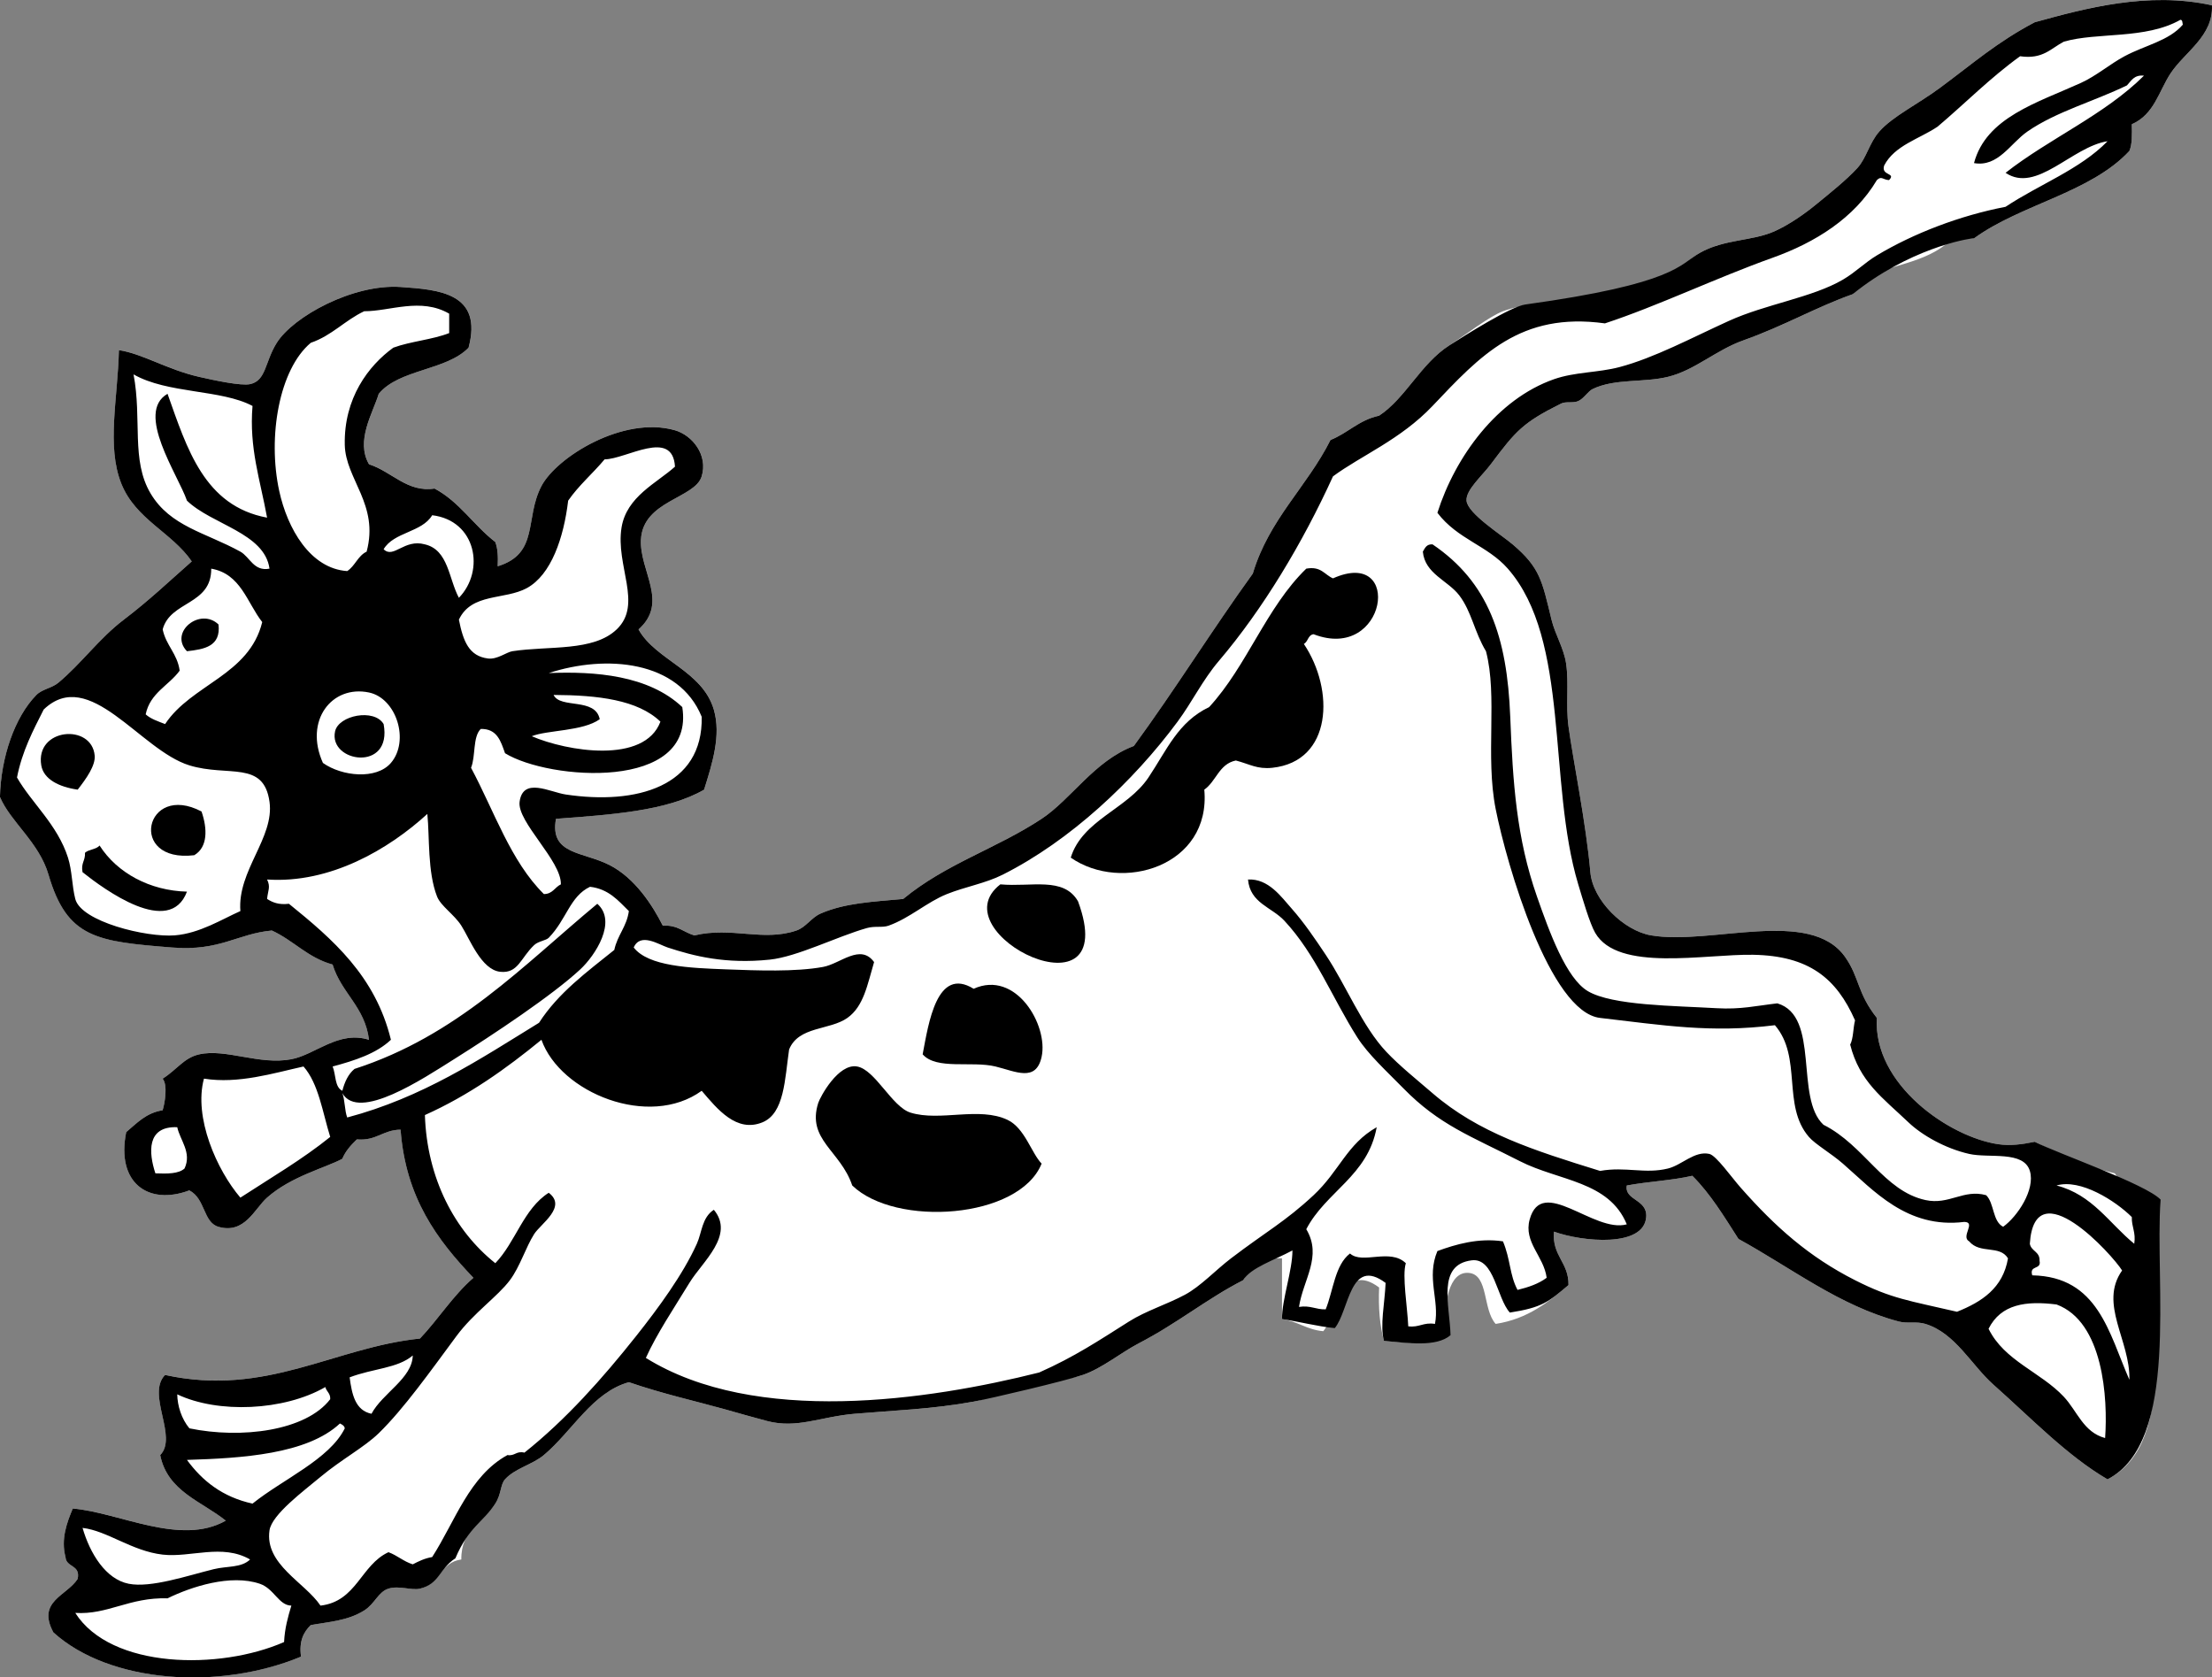
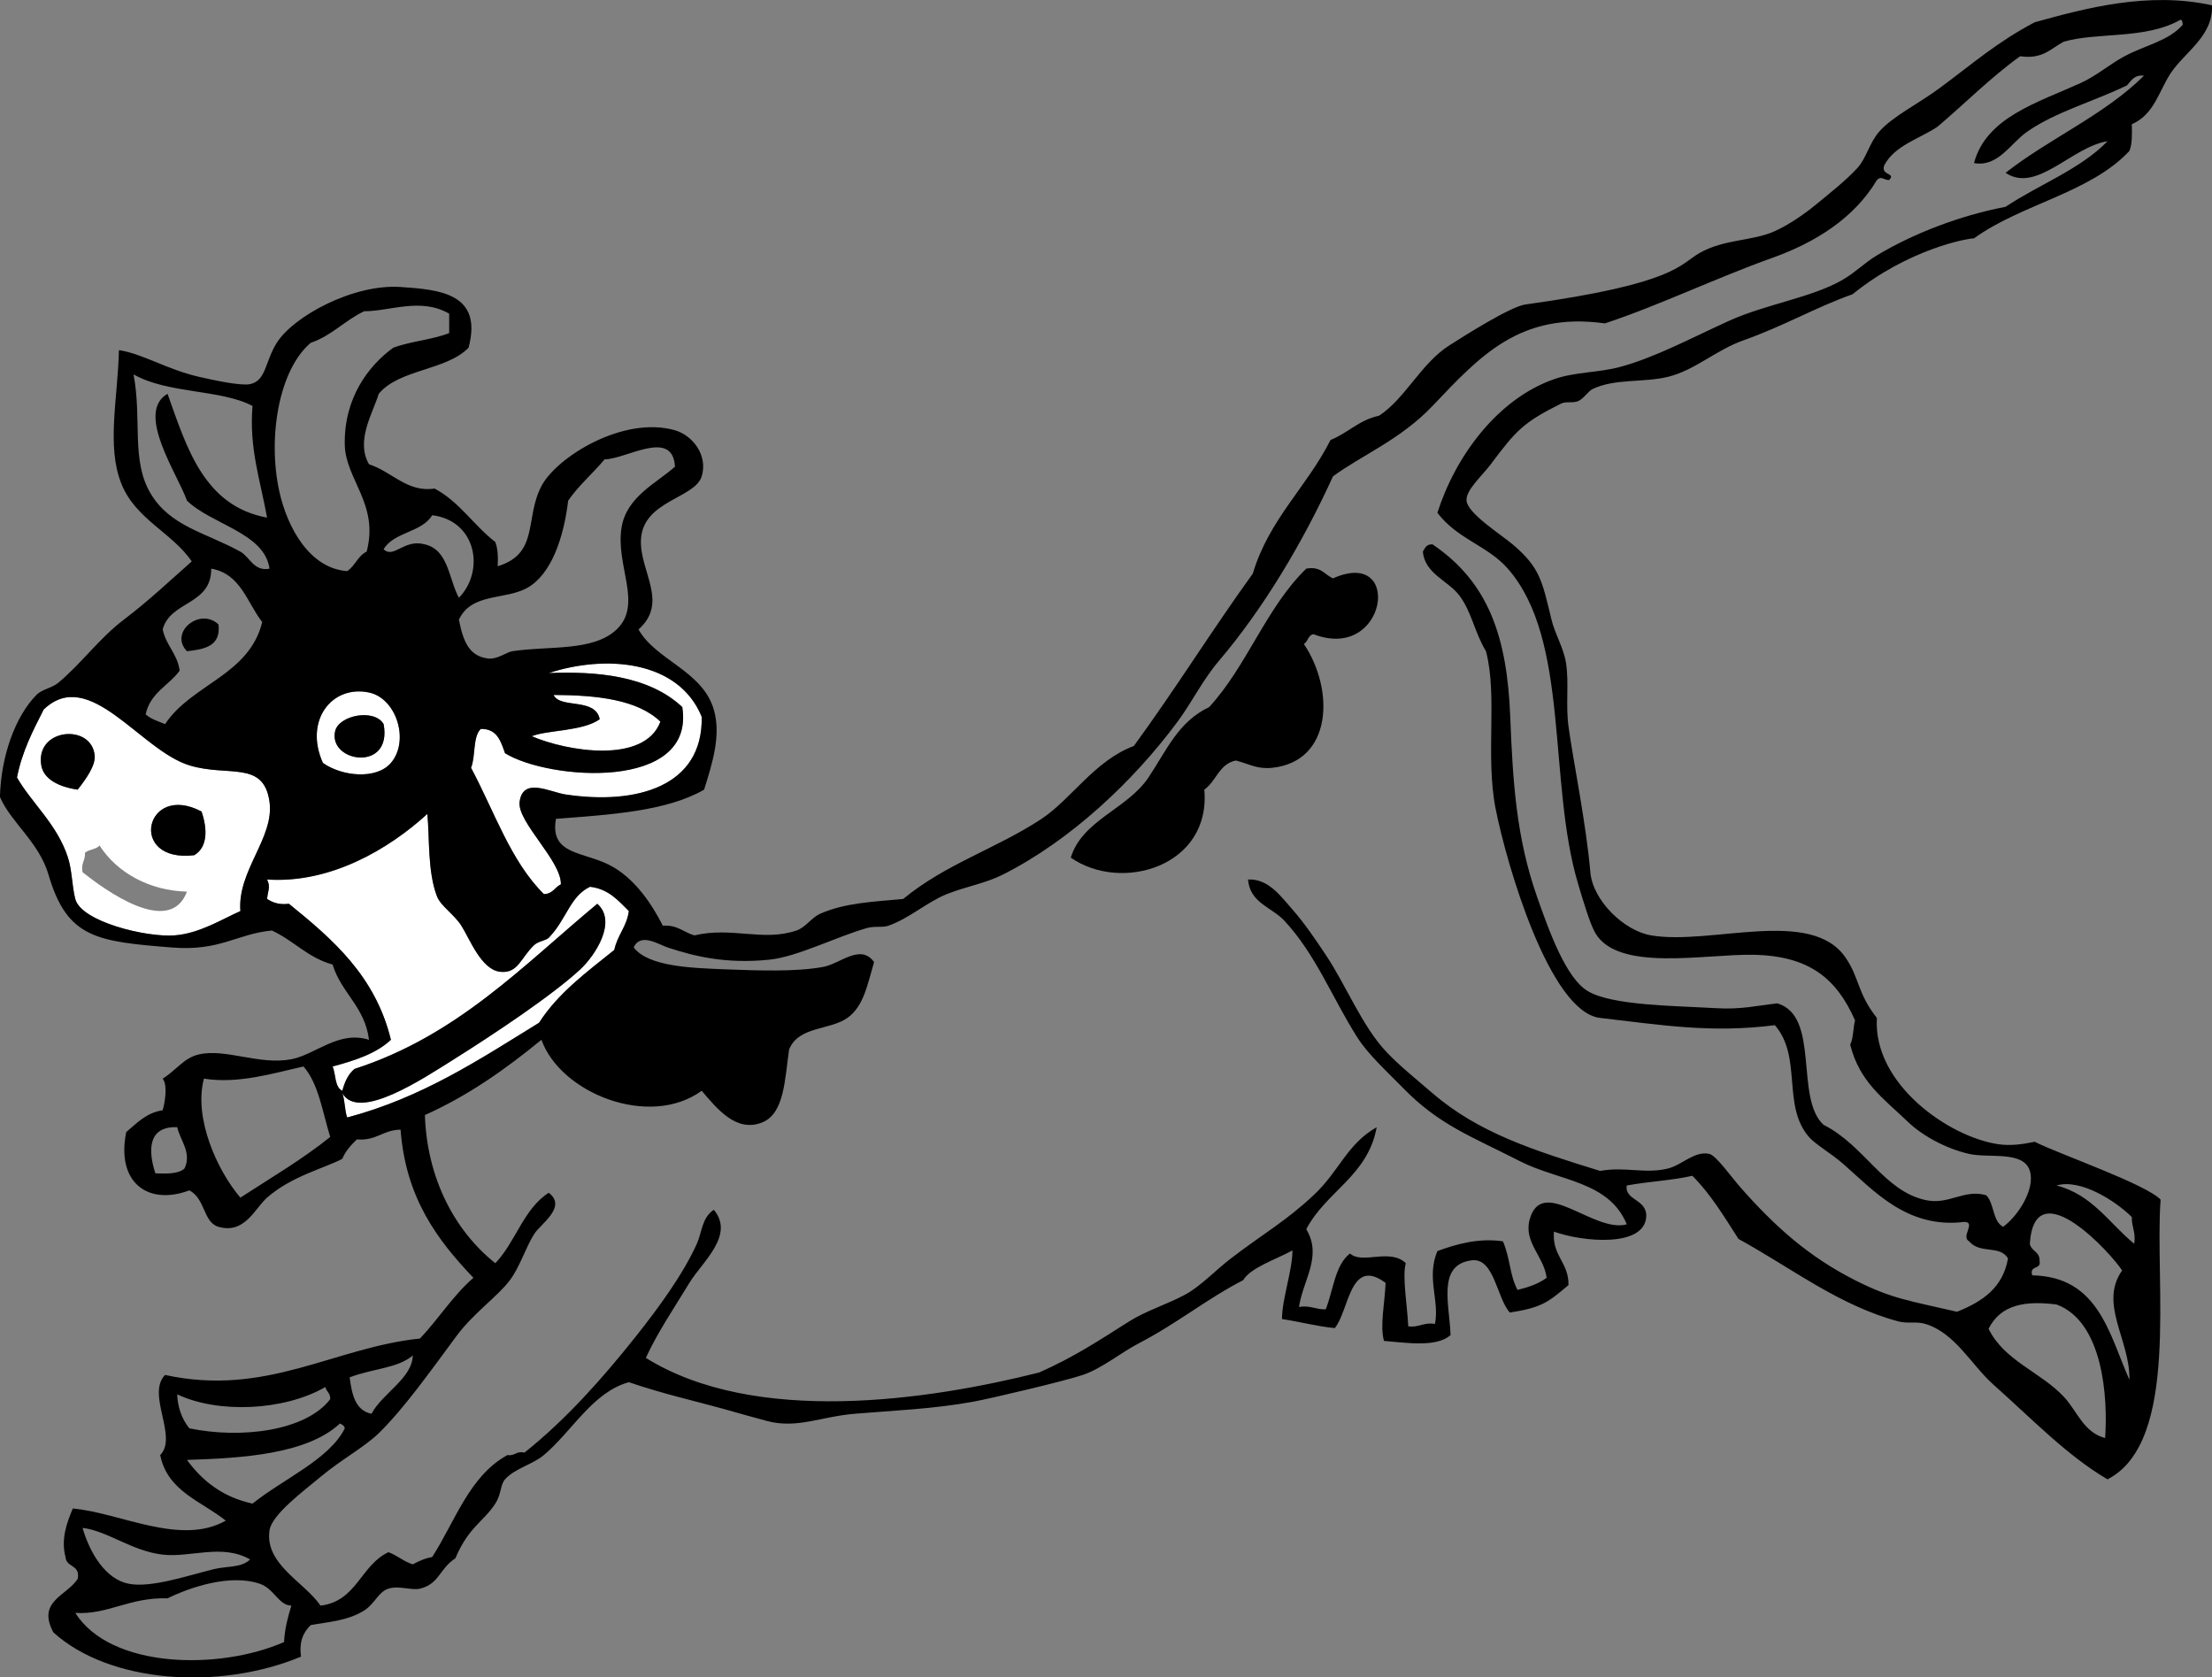
<svg xmlns="http://www.w3.org/2000/svg" viewBox="0 0 911.025 690.734">
  <rect x="0" y="0" width="911.025" height="690.734" fill="#808080" stroke="none" />
-   <path d="M838 9.16c-15.566 8.233-24.963 16.605-39 27-9.09 6.731-19.479 11.722-25 18-4.089 4.65-5.311 10.992-9 15-4.793 5.208-11.312 10.324-17 15-4.676 3.844-11.03 8.299-17 11-9.282 4.199-20.765 3.177-31 9-8.279 4.71-12.859 15.682-27 13-15.578 11.118-37.355 4.737-54 11-5.767 2.17-15.604 9.931-22 14-11.778 7.491-18.138 21.892-29 29-8.254 1.747-12.849 7.151-20 10-9.701 19.298-25.342 32.658-32 55-16.774 23.226-32.098 47.903-49 71-16.16 6.038-25.795 21.94-38 30-18.558 12.255-39.404 18.468-57 33-12.492 1.145-23.923 1.617-34 6-3.879 1.688-6.006 5.645-10 7-13.766 4.672-26.492-1.684-42 2-4.408-1.26-6.931-4.402-13-4-4.104-8.146-11.349-19.598-22-25-11-5.58-24.678-4.205-22-19 22.603-1.731 45.555-3.112 61-12 3.398-10.843 7.102-22.444 4-33-4.718-16.056-23.968-20.33-31-33 12.604-11.138.332-24.03 1-37 .828-16.068 22.198-16.912 25-26 2.699-8.754-3.793-16.933-11-19-21.256-6.097-48.752 11.046-55 23-6.979 13.354-.825 27.738-18 33 .197-3.863.036-7.369-1-10-8.853-6.814-14.762-16.571-25-22-11.256 1.717-17.531-6.956-27-10-5.61-9.661 1.567-21.018 4-29 8.434-10.233 27.809-9.524 37-19 5.954-22.381-11.877-23.911-28-25-19.585-1.323-44.182 12.141-51 23-4.934 7.858-4.31 15.585-11 17-3.695.782-14.611-1.535-21-3-13.257-3.039-23.207-9.517-33-11-.47 20.024-5.169 39.559 1 55 5.879 14.716 20.848 20.08 29 32-9.214 8.114-17.684 16.181-28 24-10.1 7.655-17.482 18.086-27 26-2.626 2.183-6.642 2.594-9 5-8.889 9.069-14.609 25.572-15 42 4.396 10.339 16.094 18.628 20 32 7.649 26.188 19.83 27.514 51 30 19.721 1.572 26.84-5.727 41-7 8.927 4.072 14.782 11.218 25 14 3.577 11.756 13.312 17.354 15 31-12.513-3.963-21.994 6.078-32 8-13.12 2.52-27.005-4.516-38-2-6.311 1.442-9.143 6.338-15 10 2.188 2.58.894 10.184 0 13-6.895 1.104-10.635 5.365-15 9-4.211 20.896 9.055 30.354 26 24 6.681 3.443 5.654 13.177 12 15 10.811 3.104 14.868-7.444 20-12 9.885-8.774 23.928-12.232 31-16 1.37-3.297 3.632-5.701 6-8 8.042.709 10.728-3.938 18-4 2.122 28.211 15.191 45.476 30 61-8.39 7.275-14.381 16.952-22 25-35.436 3.671-63.29 24.104-105 15-7.791 7.995 5.417 25.43-2 33 3.011 14.989 17.031 18.969 27 27-18.679 10.563-43.62-3.322-63-5-2.439 5.801-4.957 12.568-3 20 .283 4.384 6.281 3.053 5 9-4.551 7.006-16.902 9.175-10 22 23.101 20.945 68.218 24.028 102 10-.901-6.568 1.156-10.177 4-13 7.319-1.347 15.077-1.685 22-6 4.402-2.744 5.779-7.665 10-9 4.387-1.388 9.571.841 13 0 8-1.961 8.396-10.877 17-12-.131-12.646 9.183-15.56 14-23 2.527-3.903 2.038-7.822 4-10 4.079-4.527 11.314-6.063 16-10 11.675-9.81 20.019-25.847 35-30 14.066 4.82 27.499 7.795 39 11 6.503 1.812 12.212 3.494 18 5 12.392 3.225 21.842-1.799 36-3 16.319-1.384 32.204-1.917 49-5 7.11-1.305 13.479-5.117 21-7 7.624-1.908 16.591-1.481 24-4 7.892-2.684 15.603-9.151 23-13 16.191-8.425 27.974-18.283 43-26 3.15-5.184 7.066-9.602 16-9v25c6.418.915 10.256 4.411 17 5 5.952-7.188 8.232-29 23-18-.347 8.347.267 15.732 2 22 9.689.816 19.149 2.053 25-3-.359-12.521 1.686-25.815 10-25 8.109.795 5.597 15.031 11 21 13.269-2.065 21.677-8.99 30-16 .13-9.463-6.801-11.865-6-22 11.821 4.249 37.05 6.59 38-6 .562-7.452-9.032-6.771-8-13 8.706-1.627 18.604-2.062 27-4 7.523 7.477 13.132 16.868 19 26 21.758 11.939 41.635 27.554 66 34 3.645.964 7.279-.146 11 1 12.354 3.804 18.955 16.971 28 25 15.75 13.98 30.387 29.294 47 39 30.031-15.422 16.425-69.891 19-104-6.218-6.449-10.749-14.585-16-22-12.406-2.927-22.802-7.865-33-13-5.057 1.054-9.981 1.732-15 1-20.209-2.953-51.645-24.688-50-52-8.142-10.282-7.112-16.554-13-25-14.355-20.594-55.392-4.803-80-9-11.227-1.915-24.004-14.387-25-26-1.709-19.91-7.202-46.686-9-60-1.206-8.932.243-17.682-1-26-.94-6.292-4.531-11.933-6-18-3.888-16.066-4.731-21.431-16-31-4.77-4.05-18.557-12.72-19-18-.365-4.356 6.442-10.254 10-15 10.393-13.862 13.231-17.144 29-25 1.905-.949 4.874-.073 7-1 2.304-1.004 4.027-4.06 6-5 9.175-4.376 20.846-2.511 31-5 11.099-2.721 19.674-10.983 31-15 16.849-5.975 29.983-13.695 45-19 2.438-2.229 2.994-6.339 6-8 12.54-4.127 27.043-6.29 35-15h9c19.282-14.051 47.934-18.733 64-36 1.196-2.803 1.1-6.9 1-11 9.283-4.045 11.14-13.67 16-21 5.809-8.759 17.651-15.343 17-28-26.25-5.777-52.17 1.234-73 7z" fill="#FFF" />
-   <path d="M898 8.16c.973.027.775 1.224 1 2-5.731 6.686-15.474 8.437-24 13-6.078 3.253-11.632 8.11-18 11-18.002 8.17-39.009 14.206-44 33 9.953 1.759 14.942-8.107 22-13 11.814-8.19 27.343-12.363 41-19 1.779-1.887 2.906-4.427 7-4-16.202 16.131-38.862 25.804-57 40 12.724 8.637 27.334-10.751 42-13-11.359 11.641-28.198 17.802-42 27-18.823 3.616-37.879 10.94-53 20-4.976 2.981-8.768 6.945-14 10-12.673 7.4-31.678 10.035-47 17-15.334 6.97-30.701 15.224-45 19-8.896 2.349-18.312 1.952-27 5-23.343 8.188-40.634 31.822-48 55 8.264 10.923 20.619 13.444 29 23 25.771 29.384 16.323 87.866 29 130 1.836 6.104 4.743 16.113 7 20 9.408 16.206 45.133 8.648 65 9 23.017.406 34.332 9.629 42 27-.818 3.182-.638 7.362-2 10 3.872 15.32 13.336 21.834 24 32 5.513 5.256 15.106 10.752 25 13 8.194 1.862 22.435-1.473 25 7 2.325 7.68-5.145 18.818-11 23-4.428-2.238-3.609-9.725-7-13-9.306-2.619-15.217 4.135-25 2-17.146-3.742-25.093-22.51-42-31-11.94-11.061-1.234-44.767-19-50-8.744 1.006-15.037 2.58-25 2-17.556-1.022-42.922-1.072-53-7-8.956-5.268-15.845-24.278-21-39-8.444-24.114-9.926-46.65-11-74-1.297-33.03-8.994-55.397-32-71-2.503-.169-3.131 1.536-4 3 .861 9.151 10.325 11.857 15 18 5.109 6.713 6.191 15.017 11 23 4.869 18.449-.333 43.151 4 65 4.549 22.936 22.26 83.602 43 86 25.971 3.004 45.622 6.301 72 3 11.376 13.181 2.808 33.039 14 46 2.617 3.031 9.09 6.732 14 11 12.617 10.962 26.355 26.915 50 24 5.03.097-1.584 6.039 2 8 4.524 5.364 12.538 1.367 16 7-2.079 12.254-10.763 17.904-21 22-19.725-4.592-26.877-5.328-42-13-19.031-9.654-32.737-21.868-47-38-3.913-4.426-10.191-13.375-13-14-6.085-1.354-11.253 4.565-17 6-9.482 2.365-17.52-.887-28 1-27.434-8.49-50.021-15.645-69-32-6.232-5.372-13.592-11.271-19-17-10.037-10.632-16.503-27.258-25-40-4.315-6.473-8.938-13.289-14-19-4.389-4.95-9.587-12.421-18-12 .843 9.771 9.72 11.324 15 17 12.932 13.9 19.674 31.738 30 48 4.467 7.035 12.284 14.139 19 21 14.768 15.087 27.723 19.65 48 30 16.054 8.193 36.632 8.117 44 26-13.583 3.742-34.952-20.34-40-2-2.586 9.396 5.863 15.119 7 24-3.23 2.436-7.442 3.892-12 5-3.321-6.248-2.823-12.383-6-20-10.107-1.522-19.559 1.267-27 4-4.621 10.934.922 20.304-1 30-4.771-.772-6.438 1.562-11 1-.356-7.963-2.582-20.914-1-26-6.537-6.325-17.862.622-23-4-6.213 4.787-6.85 15.15-10 23-4.125.125-6.262-1.738-11-1 1.662-11.188 9.715-20.758 3-32 8.104-15.562 25.384-21.949 29-42-12.287 6.947-15.319 18.036-26 28-11.665 10.881-19.604 15.028-34 26-6.38 4.862-12.553 11.555-19 15-7.612 4.066-15.98 6.568-23 11-12.409 7.836-22.405 14.525-37 21-45.587 11.478-116.9 22.031-162-6 4.491-9.943 11.503-20.355 18-31 5.231-8.571 18.737-19.529 10-30-4.937 3.211-4.889 9.319-7 14-5.713 12.667-15.866 26.492-25 38-13.817 17.407-28.938 34.428-46 48-3.469-.802-3.844 1.489-7 1-15.718 8.615-21.485 27.182-31 42-3.142.523-5.579 1.754-8 3-3.815-1.186-6.339-3.661-10-5-11.413 5.254-13.074 20.259-28 22-6.445-9.603-23.052-16.957-21-31 .952-6.512 14.127-16.249 21-22 8.581-7.18 18.077-12.227 24-18 10.341-10.082 21.369-25.646 32-40 7.074-9.552 16.95-16.254 22-23 4.168-5.567 6.531-13.552 10-19 2.713-4.261 13.667-11.188 6-17-10.394 6.604-13.644 20.355-22 29-16.712-13.315-28.146-34.874-29-61 18.179-8.154 33.521-19.146 48-31 7.771 21.88 44.361 36.713 66 21 6.479 7.602 14.35 17.34 25 13 9.09-3.704 9.224-17.816 11-30 3.89-9.658 16.734-7.857 24-13 6.774-4.794 8.254-13.778 11-23-5.649-7.758-13.833.679-21 2-11.325 2.087-27.119 1.488-40 1-14.901-.564-31.99-1.218-38-9 2.755-6.289 10.253-1.23 14 0 10.773 3.54 23.809 6.888 42 5 11.376-1.182 27.54-9.447 40-13 3.355-.957 6.423-.075 9-1 8.755-3.141 15.809-9.729 24-13 7.705-3.078 15.845-4.396 23-8 27.762-13.979 53.767-38.379 72-63 5.927-8.004 10.306-17.138 17-25 18.16-21.328 34.518-48.602 47-76 11.43-8.481 27.831-15.126 41-29 19.653-20.706 36.105-38.82 71-34 21.618-7.1 45.922-18.763 69-27 17.634-6.294 33.696-16.339 43-32 1.904-1.874 2.513-.109 5 0 3.105-3.09-3.386-1.689-2-6 4.336-8.331 14.427-10.907 22-16 11.381-9.619 21.779-20.22 34-29 9.377 1.377 12.72-3.28 18-6 13.86-3.995 33.59-.837 48-9zm-349 230c-3.502-1.498-4.891-5.11-11-4-16.445 15.888-24.475 40.192-40 57-12.8 6.119-17.364 17.581-25 29-8.723 13.044-27.201 17.447-32 33 20.935 14.566 57.853 3.555 55-28 4.908-3.425 6.069-10.598 13-12 5.764 1.515 8.77 3.662 15 3 24.716-2.625 25.746-32.022 13-51 1.762-.905 1.652-3.681 4-4 30.19 11.68 37.06-36 8-23zm-105 133c-5.949-10.312-19.267-5.807-32-7-26.05 20.13 50.64 57.51 32 7zm-34 68c8.284 2.014 16.702 6.596 19-4 2.815-12.979-10.576-35.913-28-28-15.173-9.369-18.556 14.161-21 27 5.73 6.5 20.25 2.63 30 5zm5 22c-11.766-5.604-27.829.78-40-3-7.647-2.375-14.533-17.687-22-19-7.775-1.368-15.23 12.585-16 15-4.831 15.157 9.176 19.642 14 34 17.859 17.247 68.764 13.824 78-9-4.2-4.34-6.95-14.64-14-18zM185 129.16v8c-6.946 2.72-15.937 3.396-23 6-10.263 7.417-20.405 20.82-20 40 .301 14.241 14.225 24.538 9 44-3.626 1.707-4.754 5.912-8 8-15.205-1.022-24.626-17.472-28-33-4.855-22.348-.014-50.102 13-61 8.689-2.977 14.067-9.266 22-13 10.61.03 23.28-5.78 35 1zM55 154.16c13.988 8.025 36.095 6.125 49 13-1.44 17.434 3.17 30.421 6 46-25.85-4.816-32.951-28.383-41-51-13.455 7.735 4.347 33.391 8 44 10.213 9.87 31.963 13.258 34 28-6.491 1.267-8.108-4.852-12-7-14.283-7.882-28.889-10.327-37-24-8.096-13.65-3.463-30.48-7-49zM278 192.16c-7.556 6.784-19.911 12.306-22 25-2.6 15.797 8.854 31.614-2 42-9.667 9.25-27.933 6.689-43 9-2.335.358-6.213 3.476-10 3-7.849-.986-10.23-7.068-12-16 5.194-11.096 18.896-8.026 28-13 10.052-5.491 15.188-20.779 17-36 4.359-6.308 10.147-11.187 15-17 8.98-.09 28.01-12.87 29 3zM189 246.16c-4.214-7.786-4.279-19.721-14-22-8.554-2.384-12.917 6.087-17 2 4.208-7.126 15.773-6.893 20-14 18.14 2.19 21.86 22.84 11 34zM87 234.16c12.203 2.131 14.71 13.956 21 22-5.397 21.937-29.114 25.553-40 42-2.876-1.124-5.899-2.101-8-4 1.814-8.853 9.501-11.833 14-18-.963-7.037-5.639-10.361-7-17 3.181-11.82 20.087-9.91 20-25zm-10 34c7.2-.8 14.006-1.994 13-11-7.534-7.27-20.542 3.2-13 11z" fill="#FFF" />
  <path d="M541 261.16c-2.348.319-2.238 3.095-4 4 12.746 18.978 11.716 48.375-13 51-6.23.662-9.236-1.485-15-3-6.931 1.402-8.092 8.575-13 12 2.853 31.555-34.065 42.566-55 28 4.799-15.553 23.277-19.956 32-33 7.636-11.419 12.2-22.881 25-29 15.525-16.808 23.555-41.112 40-57 6.109-1.11 7.498 2.502 11 4 29.06-13 22.19 34.68-8 23zM90 257.16c1.006 9.006-5.8 10.2-13 11-7.542-7.8 5.466-18.27 13-11z" />
  <path d="M231 364.16c-2.509 1.156-3.349 3.984-7 4-13.743-13.59-20.46-34.207-30-52 1.956-4.711.634-12.699 4-16 6.796-.129 8.244 5.089 10 10 18.065 11.143 78.484 15.734 73-19-13.891-13.116-35.925-14.79-55-14 23.578-7.691 53.525-5.268 63 18 .596 28.788-26.95 36.354-56 32-6.557-.983-17.623-7.307-19 3-1.1 8.27 17.27 24.3 17 34zM133 314.16c-7.846-17.412 3.669-32.236 19-29 11.297 2.385 16.797 19.904 9 29-5.98 6.97-20.17 5.56-28 0zm5-13c-2.792 12.824 23.701 16.922 20-3-3.88-6.54-18.56-3.62-20 3zM99 375.16c-7.55 3.345-16.763 9.181-27 10-11.691.936-38.615-5.635-41-15-1.387-5.445-1.286-11.631-3-17-4.346-13.614-15.06-22.602-21-33 2.121-10.879 6.634-19.366 11-28 18.832-18.028 39.672 16.745 60 23 15.923 4.899 30.605-2.195 33 15 2.06 14.83-13.31 28.35-12 45zm-60-64c-1.153-13.388-24.577-11.385-22 4 .956 5.705 7.275 8.901 15 10 3.651-4.68 7.347-9.97 7-14zm41 41c5.63-3.318 5.447-10.931 3-18-23.296-12.28-30.624 21.32-3 18zm-39-4c-1.333 1.667-4.447 1.553-6 3 .22 3.22-1.769 4.23-1 8 8.895 7.048 35.861 26.963 43 8-15.265-.39-28.749-7.66-36-19z" fill="#FFF" />
  <path d="M228 286.16c18.254.08 34.661 2.005 44 11-6.595 17.59-38.521 12.231-53 6 6.404-2.581 21.075-2.003 28-7-1.8-9.07-16.3-4.19-19-10z" fill="#FFF" />
  <path d="M158 298.16c3.701 19.922-22.792 15.824-20 3 1.44-6.62 16.12-9.54 20-3zM32 325.16c-7.725-1.099-14.044-4.295-15-10-2.577-15.385 20.847-17.388 22-4 .347 4.03-3.349 9.32-7 14zM83 334.16c2.447 7.069 2.63 14.682-3 18-27.624 3.32-20.296-30.28 3-18z" />
  <path d="M176 335.16c.967 9.617.032 23.884 4 34 1.55 3.949 7.056 7.385 10 12 3.469 5.438 8.176 18.142 16 19 7.429.814 8.427-5.76 14-11 1.713-1.611 4.913-1.883 6-3 7.374-7.583 8.706-17.069 17-21 7.747.92 11.621 5.713 16 10-.886 6.447-4.736 9.931-6 16-11.264 9.068-23.037 17.63-31 30-24.353 14.979-47.914 30.752-79 39-1.097-2.903-.903-7.098-2-10 6.703 11.738 33.187-5.955 46-14 16.123-10.123 40.496-26.297 52-37 6.145-5.717 15.282-19.692 7-27-30.598 25.402-57.659 54.342-100 68-2.55 2.116-4.042 5.291-5 9-3.214-1.452-2.623-6.711-4-10 9.196-2.471 18.007-5.326 24-11-6.396-26.271-23.953-41.381-42-56-4.178.511-6.776-.559-9-2 .351-3.602 1.529-4.819 0-8 25.96 1.75 50.05-12.42 66-27z" fill="#FFF" />
-   <path d="M77 367.16c-7.139 18.963-34.105-.952-43-8-.769-3.77 1.22-4.78 1-8 1.553-1.447 4.667-1.333 6-3 7.251 11.34 20.735 18.61 36 19zM412 364.16c12.733 1.193 26.051-3.312 32 7 18.64 50.51-58.05 13.13-32-7zM380 434.16c2.444-12.839 5.827-36.369 21-27 17.424-7.913 30.815 15.021 28 28-2.298 10.596-10.716 6.014-19 4-9.75-2.37-24.27 1.5-30-5zM429 479.16c-9.236 22.824-60.141 26.247-78 9-4.824-14.358-18.831-18.843-14-34 .77-2.415 8.225-16.368 16-15 7.467 1.313 14.353 16.625 22 19 12.171 3.78 28.234-2.604 40 3 7.05 3.36 9.8 13.66 14 18z" />
-   <path d="M136 468.16c-11.434 9.231-24.479 16.854-37 25-9.666-11.307-19.334-32.992-15-49 14.186 2.267 28.65-2.262 41-5 6.24 7.1 7.83 18.84 11 29zM73 464.16c1.171 5.416 6.073 10.438 3 17-2.44 2.227-7.14 2.192-12 2-2.77-8.4-3.732-19.5 9-19zM879 512.16c-10.295-8.371-17.161-20.172-32-24 9.777-2.91 24.244 6.274 31 13-.12 4.12 1.74 6.26 1 11zM874 523.16c-9.702 13.752 3.432 28.82 3 45-8.45-19.217-12.855-42.479-40-43-1.366-4.366 3.872-2.128 3-6 .177-3.843-3.455-3.878-4-7 1.95-30.93 34.13 4.67 38 11z" fill="#FFF" />
-   <path d="M867 592.16c-8.957-2.406-11.439-11.055-17-17-9.552-10.213-24.51-14.764-31-28 5.127-10.195 15.44-11.572 28-10 19.29 7.12 21.17 38.66 20 55zM170 558.16c-.224 9.449-12.483 15.512-17 24-6.653-1.349-8.069-7.932-9-15 9.74-3.71 19.7-3.66 26-9zM136 576.16c-10.021 13.089-36.656 16.425-58 12-3.3-3.959-4.927-9.363-5-14 16.765 7.975 43.917 6.838 61-3 .43 1.9 2.15 2.51 2 5zM140 586.16c.89.442 1.789.878 2 2-6.281 12.752-25.623 21.02-38 31-12.306-2.694-20.67-9.33-27-18 22.56-.69 49.47-2.32 63-15zM103 642.16c-3.632 3.514-9.441 2.629-15 4-10.728 2.646-25.838 7.812-35 6-9.458-1.872-15.938-12.432-19-23 10.18 1.178 20.306 9.542 33 11 11.526 1.32 24.469-4.64 36 2zM120 661.16c-1.39 4.609-2.726 9.272-3 15-26.513 11.641-71.32 11.123-86-12 13.416.861 22.224-6.487 38-6 9.82-4.803 25.999-10.073 38-6 5.92 2.01 7.77 8.93 13 9z" fill="#FFF" />
  <path d="M911 2.16c.651 12.657-11.191 19.241-17 28-4.86 7.33-6.717 16.955-16 21 .1 4.1.196 8.197-1 11-16.066 17.267-44.718 21.949-64 36-3 0-27.209 4.535-50 23-15.017 5.305-28.151 13.025-45 19-11.326 4.017-19.901 12.279-31 15-10.154 2.489-21.825.624-31 5-1.973.94-3.696 3.996-6 5-2.126.927-5.095.051-7 1-15.769 7.856-18.607 11.138-29 25-3.558 4.746-10.365 10.644-10 15 .443 5.28 14.23 13.95 19 18 11.269 9.569 12.112 14.934 16 31 1.469 6.067 5.06 11.708 6 18 1.243 8.318-.206 17.068 1 26 1.798 13.314 7.291 40.09 9 60 .996 11.613 13.773 24.085 25 26 24.608 4.197 65.645-11.594 80 9 5.888 8.446 4.858 14.718 13 25-1.645 27.312 29.791 49.047 50 52 5.019.732 9.943.054 15-1 10.198 5.135 45.643 17.364 51.86 23.812-2.575 34.109 8.171 99.766-21.86 115.19-16.613-9.706-31.25-25.02-47-39-9.045-8.029-15.646-21.196-28-25-3.721-1.146-7.355-.036-11-1-24.365-6.446-44.242-22.061-66-34-5.868-9.132-11.477-18.523-19-26-8.396 1.938-18.294 2.373-27 4-1.032 6.229 8.562 5.548 8 13-.95 12.59-26.179 10.249-38 6-.801 10.135 6.13 12.537 6 22-8.323 7.01-10.895 9.26-24.163 11.325-5.403-5.97-6.395-22.676-15.697-21.513-14.435 1.806-9.08 18.295-8.721 30.814-5.851 5.053-17.729 3.188-27.419 2.372-1.733-6.268.328-15.537.675-23.884-14.768-11-14.979 11.416-20.931 18.604-6.744-.589-15.326-2.806-21.744-3.721 0-8.333 4.303-19.923 4.303-28.256-7.559 4.068-17.152 7.072-20.303 12.256-15.026 7.717-26.81 17.575-43 26-7.397 3.849-15.108 10.316-23 13-7.409 2.519-37.891 9.695-45 11-16.796 3.083-32.682 3.616-49 5-14.158 1.201-23.608 6.225-36 3-5.788-1.506-11.497-3.188-18-5-11.501-3.205-24.934-6.18-39-11-14.981 4.152-23.325 20.19-35 30-4.686 3.937-11.921 5.473-16 10-1.962 2.178-1.473 6.097-4 10-4.817 7.44-11.036 9.652-16.442 22.515-6.68 4.36-6.57 10.54-14.57 12.5-3.429.841-8.613-1.389-13 0-4.221 1.335-5.598 6.256-10 9-6.923 4.315-14.681 4.652-22 6-2.844 2.823-4.901 6.432-4 13-33.782 14.027-78.899 10.945-102-10-6.902-12.825 5.449-14.994 10-22 1.281-5.947-4.717-4.616-5-9-1.957-7.433.561-14.199 3-20 19.38 1.678 44.321 15.563 63 5-9.969-8.031-23.989-12.011-27-27 7.417-7.57-5.791-25.005 2-33 41.71 9.104 69.564-11.329 105-15 7.619-8.048 13.61-17.725 22-25-14.809-15.524-27.878-32.789-30-61-7.272.062-9.958 4.709-18 4-2.368 2.299-4.63 4.703-6 8-7.072 3.768-21.115 7.226-31 16-5.132 4.556-9.189 15.104-20 12-6.346-1.823-5.319-11.557-12-15-16.945 6.354-30.211-3.104-26-24 4.365-3.635 8.105-7.896 15-9 .894-2.816 2.188-10.42 0-13 5.857-3.662 8.689-8.558 15-10 10.995-2.516 24.88 4.52 38 2 10.006-1.922 19.487-11.963 32-8-1.688-13.646-11.423-19.244-15-31-10.218-2.782-16.073-9.928-25-14-14.16 1.273-21.279 8.572-41 7-31.17-2.486-43.351-3.812-51-30-3.906-13.372-15.604-21.661-20-32 .391-16.428 6.111-32.931 15-42 2.358-2.406 6.374-2.817 9-5 9.518-7.914 16.9-18.345 27-26 10.316-7.819 18.786-15.886 28-24-8.152-11.92-23.121-17.284-29-32-6.169-15.441-1.47-34.976-1-55 9.793 1.483 19.743 7.961 33 11 6.389 1.465 17.305 3.782 21 3 6.69-1.415 6.066-9.142 11-17 6.818-10.859 31.415-24.323 51-23 16.123 1.089 33.954 2.619 28 25-9.191 9.476-28.566 8.767-37 19-2.433 7.982-9.61 19.339-4 29 9.469 3.044 15.744 11.717 27 10 10.238 5.429 16.147 15.186 25 22 1.036 2.631 1.197 6.137 1 10 17.175-5.262 11.021-19.646 18-33 6.248-11.954 33.744-29.097 55-23 7.207 2.067 13.699 10.246 11 19-2.802 9.088-24.172 9.932-25 26-.668 12.97 11.604 25.862-1 37 7.032 12.67 26.282 16.944 31 33 3.102 10.556-.602 22.157-4 33-15.445 8.888-38.397 10.269-61 12-2.678 14.795 11 13.42 22 19 10.651 5.402 17.896 16.854 22 25 6.069-.402 8.592 2.74 13 4 15.508-3.684 28.234 2.672 42-2 3.994-1.355 6.121-5.312 10-7 10.077-4.383 21.508-4.855 34-6 17.596-14.532 38.442-20.745 57-33 12.205-8.06 21.84-23.962 38-30 16.902-23.097 32.226-47.774 49-71 6.658-22.342 22.299-35.702 32-55 7.151-2.849 11.746-8.253 20-10 10.862-7.108 17.222-21.509 29-29 6.396-4.069 25.129-15.945 31.232-16.791 62.14-8.604 63.487-16.499 71.768-21.209 10.235-5.823 21.718-4.801 31-9 5.97-2.701 12.324-7.156 17-11 5.688-4.676 12.207-9.792 17-15 3.689-4.008 4.911-10.35 9-15 5.521-6.278 15.91-11.269 25-18 14.037-10.395 23.434-18.767 39-27 20.83-5.766 46.75-12.777 73-7zm-61 15c-5.28 2.72-8.623 7.377-18 6-12.221 8.78-22.619 19.381-34 29-7.573 5.093-17.664 7.669-22 16-1.386 4.311 5.105 2.91 2 6-2.487-.109-3.096-1.874-5 0-9.304 15.661-25.366 25.706-43 32-23.078 8.237-47.382 19.9-69 27-34.895-4.82-51.347 13.294-71 34-13.169 13.874-29.57 20.519-41 29-12.482 27.398-28.84 54.672-47 76-6.694 7.862-11.073 16.996-17 25-18.233 24.621-44.238 49.021-72 63-7.155 3.604-15.295 4.922-23 8-8.191 3.271-15.245 9.859-24 13-2.577.925-5.645.043-9 1-12.46 3.553-28.624 11.818-40 13-18.191 1.888-31.227-1.46-42-5-3.747-1.23-11.245-6.289-14 0 6.01 7.782 23.099 8.436 38 9 12.881.488 28.675 1.087 40-1 7.167-1.321 15.351-9.758 21-2-2.746 9.222-4.226 18.206-11 23-7.266 5.143-20.11 3.342-24 13-1.776 12.184-1.91 26.296-11 30-10.65 4.34-18.521-5.398-25-13-21.639 15.713-58.229.88-66-21-14.479 11.854-29.821 22.846-48 31 .854 26.126 12.288 47.685 29 61 8.356-8.645 11.606-22.396 22-29 7.667 5.812-3.287 12.739-6 17-3.469 5.448-5.832 13.433-10 19-5.05 6.746-14.926 13.448-22 23-10.631 14.354-21.659 29.918-32 40-5.923 5.773-15.419 10.82-24 18-6.873 5.751-20.048 15.488-21 22-2.052 14.043 14.555 21.397 21 31 14.926-1.741 16.587-16.746 28-22 3.661 1.339 6.185 3.814 10 5 2.421-1.246 4.858-2.477 8-3 9.515-14.818 15.282-33.385 31-42 3.156.489 3.531-1.802 7-1 17.062-13.572 32.183-30.593 46-48 9.134-11.508 19.287-25.333 25-38 2.111-4.681 2.063-10.789 7-14 8.737 10.471-4.769 21.429-10 30-6.497 10.645-13.509 21.057-18 31 45.099 28.031 116.41 17.478 162 6 14.595-6.475 24.591-13.164 37-21 7.02-4.432 15.388-6.934 23-11 6.447-3.445 12.62-10.138 19-15 14.396-10.972 22.335-15.119 34-26 10.681-9.964 13.713-21.053 26-28-3.616 20.051-20.896 26.438-29 42 6.715 11.242-1.338 20.812-3 32 4.738-.738 6.875 1.125 11 1 3.15-7.85 3.787-18.213 10-23 5.138 4.622 16.463-2.325 23 4-1.582 5.086.644 18.037 1 26 4.562.562 6.229-1.772 11-1 1.922-9.696-3.621-19.066 1-30 7.441-2.733 16.893-5.522 27-4 3.177 7.617 2.679 13.752 6 20 4.558-1.108 8.77-2.564 12-5-1.137-8.881-9.586-14.604-7-24 5.048-18.34 26.417 5.742 40 2-7.368-17.883-27.946-17.807-44-26-20.277-10.35-33.232-14.913-48-30-6.716-6.861-14.533-13.965-19-21-10.326-16.262-17.068-34.1-30-48-5.28-5.676-14.157-7.229-15-17 8.413-.421 13.611 7.05 18 12 5.062 5.711 9.685 12.527 14 19 8.497 12.742 14.963 29.368 25 40 5.408 5.729 12.768 11.628 19 17 18.979 16.355 41.566 23.51 69 32 10.48-1.887 18.518 1.365 28-1 5.747-1.435 10.915-7.354 17-6 2.809.625 9.087 9.574 13 14 14.263 16.132 27.969 28.346 47 38 15.123 7.672 22.275 8.408 42 13 10.237-4.096 18.921-9.746 21-22-3.462-5.633-11.476-1.636-16-7-3.584-1.961 3.03-7.903-2-8-23.645 2.915-37.383-13.038-50-24-4.91-4.268-11.383-7.969-14-11-11.192-12.961-2.624-32.819-14-46-26.378 3.301-46.029.004-72-3-20.74-2.398-38.451-63.064-43-86-4.333-21.849.869-46.551-4-65-4.809-7.983-5.891-16.287-11-23-4.675-6.143-14.139-8.849-15-18 .869-1.464 1.497-3.169 4-3 23.006 15.603 30.703 37.97 32 71 1.074 27.35 2.556 49.886 11 74 5.155 14.722 12.044 33.732 21 39 10.078 5.928 35.444 5.978 53 7 9.963.58 16.256-.994 25-2 17.766 5.234 7.06 38.939 19 50 16.907 8.49 24.854 27.258 42 31 9.783 2.135 15.694-4.619 25-2 3.391 3.275 2.572 10.762 7 13 5.855-4.181 13.325-15.32 11-23-2.565-8.473-16.806-5.138-25-7-9.894-2.248-19.487-7.744-25-13-10.664-10.166-20.128-16.68-24-32 1.362-2.638 1.182-6.818 2-10-7.668-17.371-18.983-26.594-42-27-19.867-.352-55.592 7.206-65-9-2.257-3.887-5.164-13.896-7-20-12.677-42.134-3.229-100.62-29-130-8.381-9.556-20.736-12.077-29-23 7.366-23.178 24.657-46.812 48-55 8.688-3.048 18.104-2.651 27-5 14.299-3.776 29.666-12.03 45-19 15.322-6.965 34.327-9.6 47-17 5.232-3.055 9.024-7.019 14-10 15.121-9.06 34.177-16.384 53-20 13.802-9.198 30.641-15.359 42-27-14.666 2.249-29.276 21.637-42 13 18.138-14.196 40.798-23.869 57-40-4.094-.427-5.221 2.113-7 4-13.657 6.637-29.186 10.81-41 19-7.058 4.893-12.047 14.759-22 13 4.991-18.794 25.998-24.83 44-33 6.368-2.89 11.922-7.747 18-11 8.526-4.563 18.269-6.314 24-13-.225-.776-.027-1.973-1-2-14.41 8.163-34.14 5.005-48 9zm-700 111c-7.933 3.734-13.311 10.023-22 13-13.014 10.898-17.855 38.652-13 61 3.374 15.528 12.795 31.978 28 33 3.246-2.088 4.374-6.293 8-8 5.225-19.462-8.699-29.759-9-44-.405-19.18 9.737-32.583 20-40 7.063-2.604 16.054-3.28 23-6v-8c-11.72-6.78-24.39-.97-35-1zm-88 75c8.111 13.673 22.717 16.118 37 24 3.892 2.148 5.509 8.267 12 7-2.037-14.742-23.787-18.13-34-28-3.653-10.609-21.455-36.265-8-44 8.049 22.617 15.15 46.184 41 51-2.83-15.579-7.44-28.566-6-46-12.905-6.875-35.012-4.975-49-13 3.537 18.52-1.096 35.35 7 49zm187-14c-4.853 5.813-10.641 10.692-15 17-1.812 15.221-6.948 30.509-17 36-9.104 4.974-22.806 1.904-28 13 1.77 8.932 4.151 15.014 12 16 3.787.476 7.665-2.642 10-3 15.067-2.311 33.333.25 43-9 10.854-10.386-.6-26.203 2-42 2.089-12.694 14.444-18.216 22-25-.99-15.87-20.02-3.09-29-3zm-71 23c-4.227 7.107-15.792 6.874-20 14 4.083 4.087 8.446-4.384 17-2 9.721 2.279 9.786 14.214 14 22 10.86-11.16 7.14-31.81-11-34zm-111 47c1.361 6.639 6.037 9.963 7 17-4.499 6.167-12.186 9.147-14 18 2.101 1.899 5.124 2.876 8 4 10.886-16.447 34.603-20.063 40-42-6.29-8.044-8.797-19.869-21-22 .087 15.09-16.819 13.18-20 25zm147 71c1.377-10.307 12.443-3.983 19-3 29.05 4.354 56.596-3.212 56-32-9.475-23.268-39.422-25.691-63-18 19.075-.79 41.109.884 55 14 5.484 34.734-54.935 30.143-73 19-1.756-4.911-3.204-10.129-10-10-3.366 3.301-2.044 11.289-4 16 9.54 17.793 16.257 38.41 30 52 3.651-.016 4.491-2.844 7-4 .27-9.7-18.1-25.73-17-34zm-53-16c7.797-9.096 2.297-26.615-9-29-15.331-3.236-26.846 11.588-19 29 7.83 5.56 22.02 6.97 28 0zm-50 16c-2.395-17.195-17.077-10.101-33-15-20.328-6.255-41.168-41.028-60-23-4.366 8.634-8.879 17.121-11 28 5.94 10.398 16.654 19.386 21 33 1.714 5.369 1.613 11.555 3 17 2.385 9.365 29.309 15.936 41 15 10.237-.819 19.45-6.655 27-10-1.31-16.65 14.06-30.17 12-45zm136-34c-6.925 4.997-21.596 4.419-28 7 14.479 6.231 46.405 11.59 53-6-9.339-8.995-25.746-10.92-44-11 2.7 5.81 17.2.93 19 10zm-137 66c1.529 3.181.351 4.398 0 8 2.224 1.441 4.822 2.511 9 2 18.047 14.619 35.604 29.729 42 56-5.993 5.674-14.804 8.529-24 11 1.377 3.289.786 8.548 4 10 .958-3.709 2.45-6.884 5-9 42.341-13.658 69.402-42.598 100-68 8.282 7.308-.855 21.283-7 27-11.504 10.703-35.877 26.877-52 37-12.813 8.045-39.297 25.738-46 14 1.097 2.903.903 7.097 2 10 31.086-8.248 54.647-24.021 79-39 7.963-12.37 19.736-20.932 31-30 1.264-6.069 5.114-9.553 6-16-4.379-4.287-8.253-9.08-16-10-8.294 3.931-9.626 13.417-17 21-1.087 1.117-4.287 1.389-6 3-5.573 5.24-6.571 11.814-14 11-7.824-.858-12.531-13.562-16-19-2.944-4.615-8.45-8.051-10-12-3.968-10.116-3.033-24.383-4-34-15.95 14.58-40.04 28.75-66 27zm15 77c-12.35 2.738-26.814 7.267-41 5-4.334 16.008 5.334 37.693 15 49 12.521-8.146 25.566-15.769 37-25-3.17-10.16-4.76-21.9-11-29zm-61 44c4.86.192 9.56.227 12-2 3.073-6.562-1.829-11.584-3-17-12.732-.5-11.77 10.6-9 19zm814 18c-6.756-6.726-21.223-15.91-31-13 14.839 3.828 21.705 15.629 32 24 .74-4.74-1.12-6.88-1-11zm-42 11c.545 3.122 4.177 3.157 4 7 .872 3.872-4.366 1.634-3 6 27.145.521 31.55 23.783 40 43 .432-16.18-12.702-31.248-3-45-3.87-6.33-36.05-41.93-38-11zm11 25c-12.56-1.572-22.873-.195-28 10 6.49 13.236 21.448 17.787 31 28 5.561 5.945 8.043 14.594 17 17 1.17-16.34-.71-47.88-20-55zm-703 30c.931 7.068 2.347 13.651 9 15 4.517-8.488 16.776-14.551 17-24-6.3 5.34-16.26 5.29-26 9zm-10 4c-17.083 9.838-44.235 10.975-61 3 .073 4.637 1.7 10.041 5 14 21.344 4.425 47.979 1.089 58-12 .15-2.49-1.57-3.1-2-5zm-57 30c6.33 8.67 14.694 15.306 27 18 12.377-9.98 31.719-18.248 38-31-.211-1.122-1.11-1.558-2-2-13.53 12.68-40.44 14.31-63 15zm-10 39c-12.694-1.458-22.82-9.822-33-11 3.062 10.568 9.542 21.128 19 23 9.162 1.812 24.272-3.354 35-6 5.559-1.371 11.368-.486 15-4-11.531-6.64-24.474-.68-36-2zm40 12c-12.001-4.073-28.18 1.197-38 6-15.776-.487-24.584 6.861-38 6 14.68 23.123 59.487 23.641 86 12 .274-5.728 1.61-10.391 3-15-5.23-.07-7.08-6.99-13-9z" />
</svg>